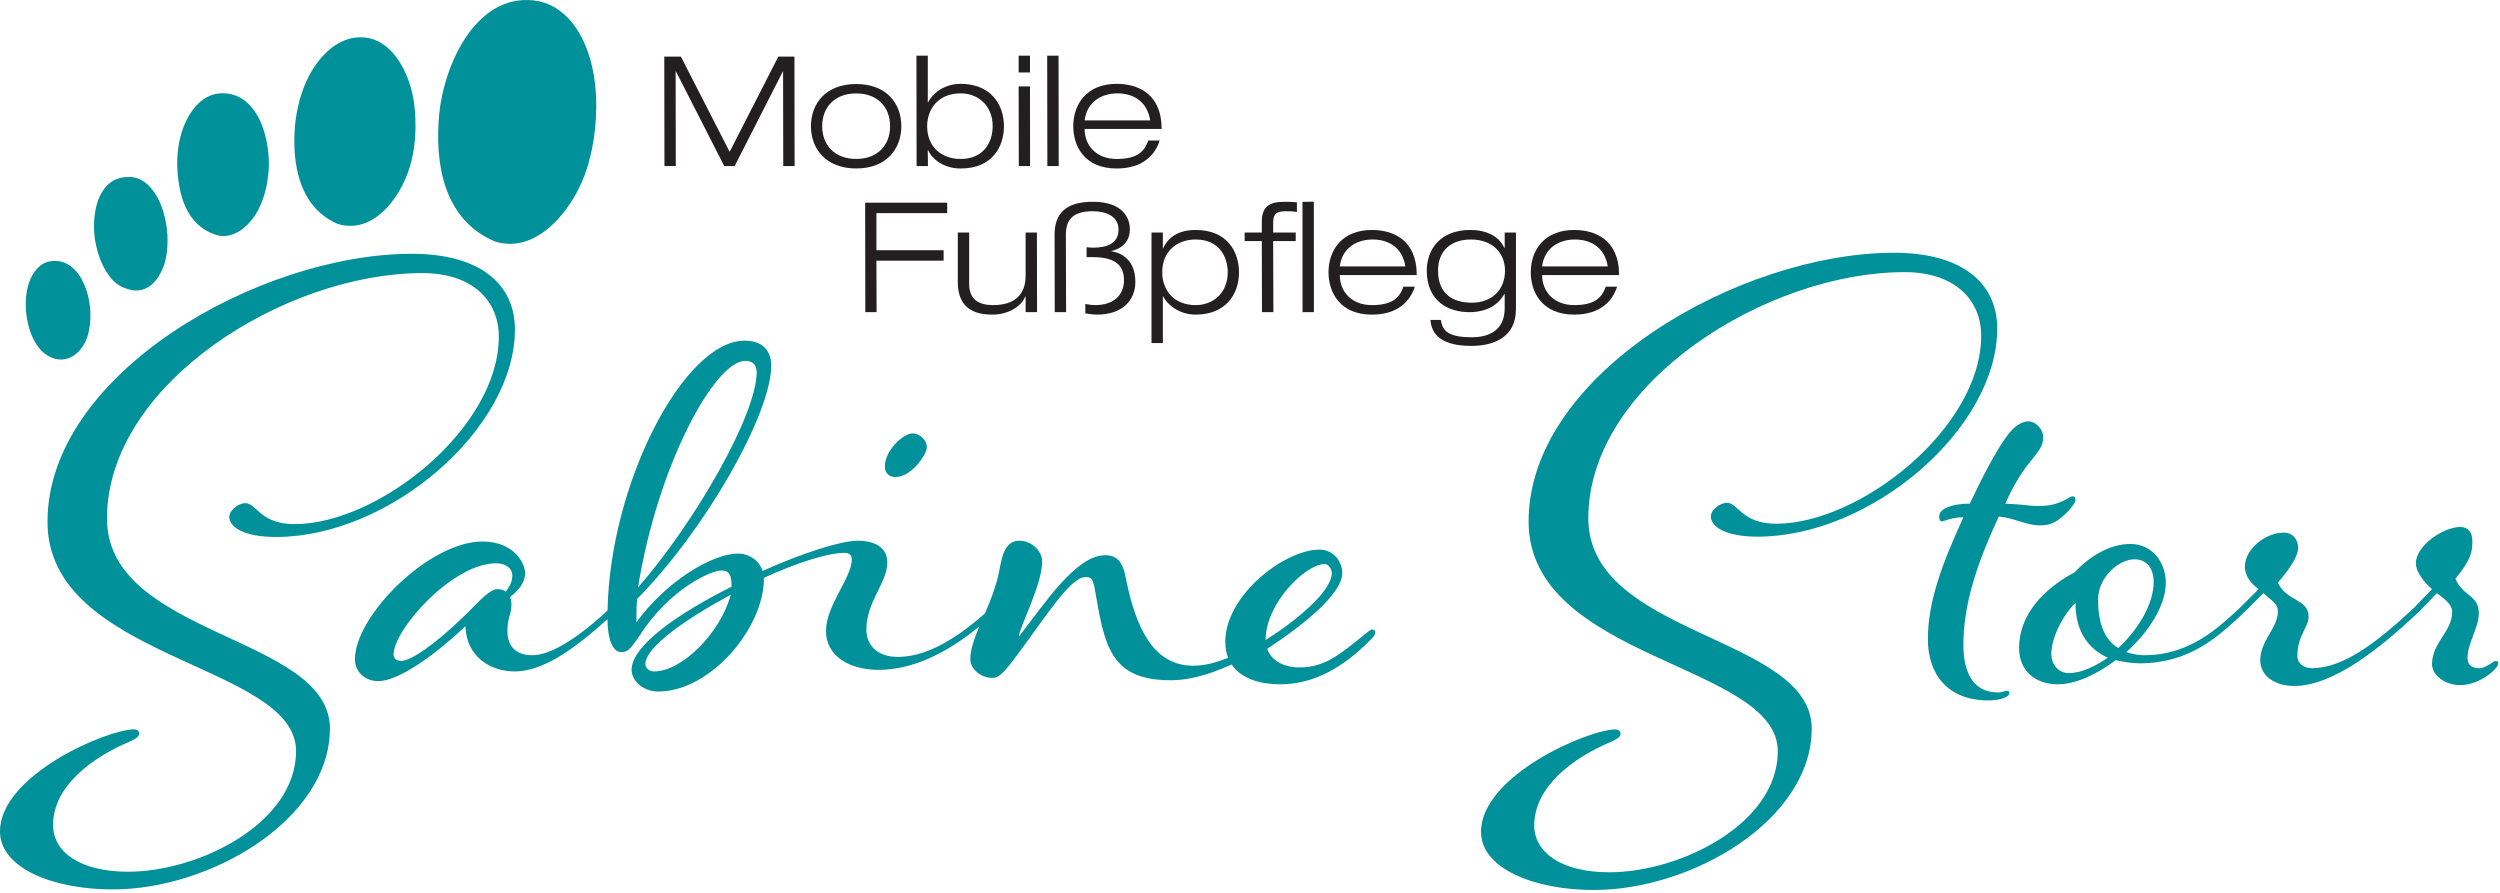
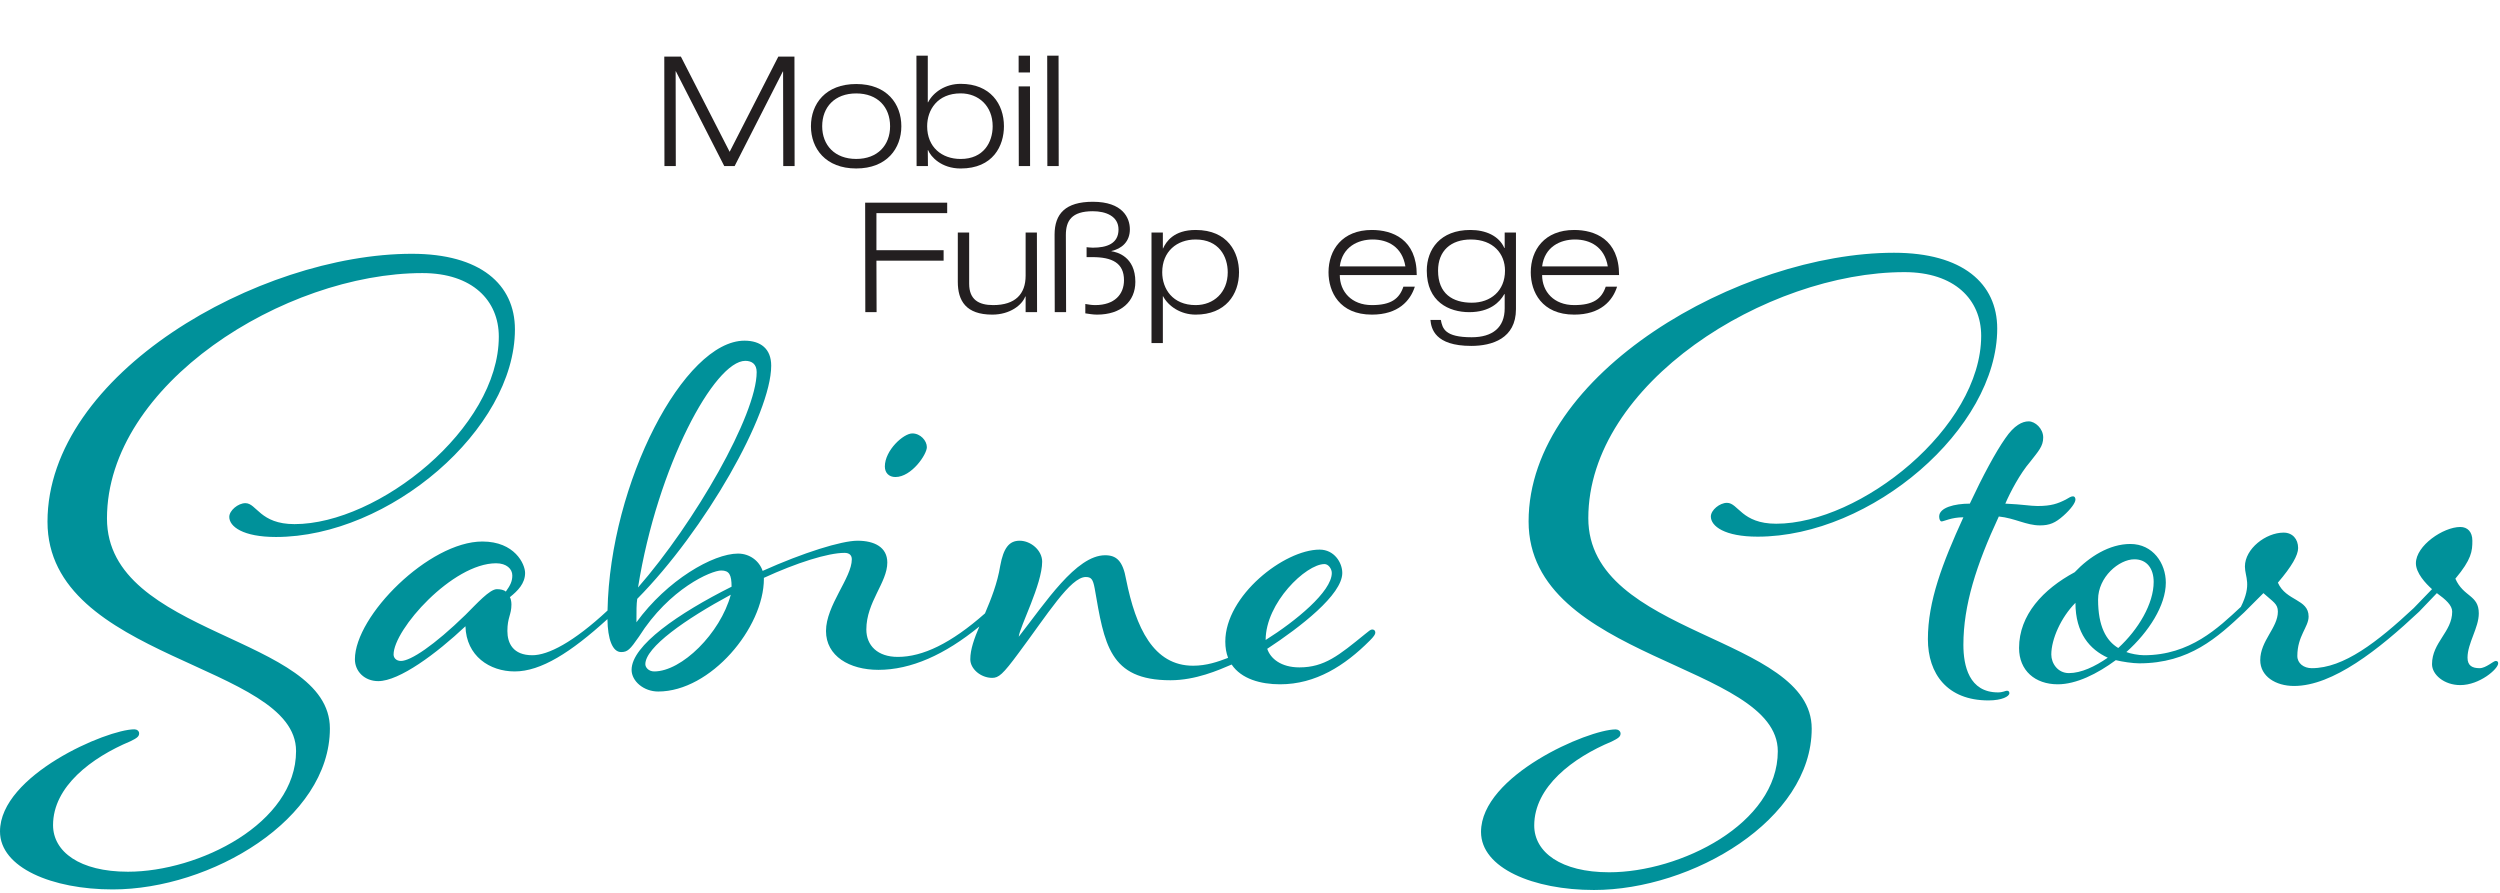
<svg xmlns="http://www.w3.org/2000/svg" width="100%" height="100%" viewBox="0 0 787 281" version="1.1" xml:space="preserve" style="fill-rule:evenodd;clip-rule:evenodd;stroke-linejoin:round;stroke-miterlimit:2;">
-   <path d="M287.2,136.443C284.4,136.443 278.55,141.768 278.55,146.843C278.55,148.868 279.85,150.168 281.875,150.168C286.95,150.168 291.775,143.068 291.775,140.768C291.775,138.718 289.75,136.443 287.2,136.443ZM671.9,176.068C667.075,176.068 660.475,181.643 660.475,188.743C660.475,197.143 663,201.693 666.825,203.993C673.175,198.168 677.975,190.043 677.975,183.193C677.975,179.118 675.95,176.068 671.9,176.068ZM670.625,171.243C677.75,171.243 681.8,177.318 681.8,183.418C681.8,190.543 676.475,198.918 669.375,205.268C670.625,205.768 673.175,206.268 674.925,206.268C689.425,206.268 698.325,197.643 705.425,191.043L711,185.468C708.975,183.942 706.7,181.643 706.7,178.343C706.7,172.743 713.3,167.668 718.875,167.668C721.675,167.668 723.45,169.693 723.45,172.518C723.45,174.793 721.425,178.343 717.075,183.418C719.65,189.268 726.75,188.518 726.75,194.093C726.75,197.393 723.2,200.192 723.2,206.518C723.2,208.818 725.225,210.343 727.75,210.343C737.8,210.343 748.35,202.143 759.85,191.418L765.6,185.468C763.575,183.668 760.525,180.368 760.525,177.318C760.525,171.743 769.175,165.893 774.5,165.893C776.775,165.893 778.3,167.418 778.3,170.218C778.3,173.518 778.05,176.068 772.95,182.168C775.5,187.993 780.325,187.218 780.325,193.093C780.325,197.643 776.775,202.468 776.775,207.043C776.775,209.568 778.3,210.343 780.575,210.343C782.6,210.343 784.9,208.068 785.65,208.068C786.175,208.068 786.425,208.318 786.425,208.818C786.425,210.593 780.575,215.668 774.5,215.668C769.4,215.668 765.6,212.368 765.6,209.093C765.6,202.218 771.95,198.918 771.95,192.543C771.95,190.543 769.925,188.743 767.125,186.718L761.55,192.543C748.825,204.493 734.375,215.943 722.175,215.943C716.35,215.943 711.525,212.893 711.525,207.818C711.525,201.693 717.075,197.643 717.075,192.543C717.075,190.043 715.575,189.493 712.525,186.718L706.675,192.568L706.425,192.818C698.1,200.618 689.225,208.818 673.425,208.818C671.4,208.818 668.075,208.318 666.05,207.818C660.225,212.118 653.625,215.418 647.775,215.418C640.675,215.418 635.6,211.118 635.6,203.993C635.6,193.568 643.2,185.468 653.1,180.143C657.675,175.293 664.025,171.243 670.625,171.243ZM653.35,189.768C648.8,194.343 645.75,201.218 645.75,206.043C645.75,208.818 647.775,211.893 651.3,211.893C655.125,211.893 659.475,209.843 663.525,207.043C657.95,204.493 653.35,199.418 653.35,189.768ZM156.425,185.468C157.45,185.468 158.7,185.693 159.225,186.243C160.725,184.168 161.275,182.918 161.275,181.143C161.275,179.118 159.475,177.318 156.175,177.318C142.45,177.318 123.9,198.168 123.9,206.043C123.9,207.043 124.675,208.068 126.225,208.068C129.25,208.068 136.6,203.218 146.525,193.568C150.075,190.043 154.15,185.468 156.425,185.468ZM151.85,170.468C162.025,170.468 165.3,177.568 165.3,180.368C165.3,183.668 163.025,185.968 160.5,187.993C160.725,188.243 161,189.268 161,190.268C161,193.568 159.725,194.343 159.725,198.643C159.725,202.468 161.5,206.268 167.575,206.268C172.5,206.268 180.425,202.268 191.25,192.193C192.025,151.893 215.4,107.243 234.375,107.243C239.45,107.243 242.775,109.793 242.775,115.118C242.775,130.368 221.95,166.918 200.6,188.518C200.35,190.268 200.35,192.068 200.35,195.893C210,182.643 224.475,174.268 232.325,174.268C236,174.268 239.025,176.568 240.075,179.718C252.875,173.968 264.9,170.218 269.95,170.218C275.25,170.218 279.325,172.243 279.325,177.093C279.325,183.418 272.725,189.493 272.725,198.168C272.725,203.218 276.276,206.793 282.625,206.793C290.45,206.793 299.375,202.543 310.075,193.093C311.975,188.618 313.975,183.643 314.875,178.093C315.901,172.518 317.675,170.218 320.975,170.218C324.525,170.218 328.075,173.268 328.075,176.818C328.075,183.942 320.975,197.393 320.7,200.443C329.075,189.768 338.75,174.793 347.9,174.793C351.45,174.793 353.475,176.543 354.5,182.418C357.55,197.643 363.125,209.568 375.575,209.568C379.825,209.568 383.35,208.343 386.6,207.093C386.025,205.593 385.725,203.893 385.725,201.968C385.725,187.493 404.275,173.018 415.425,173.018C420,173.018 422.55,177.093 422.55,180.368C422.55,187.218 409.35,197.393 398.925,204.243C399.925,207.293 403.25,210.093 409.05,210.093C416.95,210.093 421.525,206.268 429.65,199.668C430.925,198.643 431.45,198.168 431.925,198.168C432.7,198.168 432.95,198.643 432.95,199.193C432.95,199.668 432.45,200.443 431.175,201.693C423.325,209.568 414.15,215.418 402.975,215.418C396.875,215.418 390.775,213.743 387.725,209.193C383.6,210.968 376.375,214.143 368.475,214.143C349.15,214.143 347.651,202.718 344.6,185.192C344.075,182.418 343.575,181.643 341.8,181.643C336.975,181.643 329.625,193.568 320.7,205.518C315.65,212.368 314.375,213.393 312.325,213.393C308.775,213.393 305.45,210.593 305.45,207.543C305.45,204.418 306.7,200.993 308.3,197.218C297.425,206.118 286.776,210.868 276.525,210.868C267.375,210.868 260.025,206.518 260.025,198.643C260.025,190.543 268.15,181.893 268.15,176.068C268.15,174.793 267.375,174.043 265.875,174.043C260.6,174.043 250.7,177.193 240.45,181.918C240.45,181.968 240.475,182.068 240.475,182.168C240.475,197.643 223.7,217.692 207.2,217.692C202.625,217.692 198.825,214.418 198.825,210.868C198.825,203.218 213.55,193.093 230.3,184.693C230.3,180.893 229.55,179.593 227.025,179.593C223.975,179.593 210.75,185.192 201.125,200.443C198.325,204.493 197.55,205.268 195.525,205.268C192.8,205.268 191.3,201.193 191.225,194.893C179.701,205.393 170.275,211.368 162.025,211.368C154.15,211.368 146.775,206.518 146.525,197.143C137.375,205.768 125.7,214.418 119.075,214.418C114.775,214.418 111.725,211.368 111.725,207.543C111.725,193.843 135.1,170.468 151.85,170.468ZM234.625,113.593C224.975,113.593 206.975,146.593 200.85,184.943C218.625,164.618 238.2,130.618 238.2,117.143C238.2,114.618 236.675,113.593 234.625,113.593ZM230.05,187.218C215.85,194.868 203.15,203.743 203.15,209.093C203.15,210.093 204.175,211.368 205.951,211.368C214.575,211.368 226.75,199.418 230.05,187.218ZM416.95,177.568C411.125,177.568 398.425,189.768 398.425,201.468C407.8,195.593 419.25,186.243 419.25,180.368C419.25,179.118 418.225,177.568 416.95,177.568ZM638.625,132.643C640.675,132.643 643.2,134.918 643.2,137.718C643.2,140.518 641.675,142.043 639.125,145.343C635.85,149.143 632.8,154.993 631.275,158.543C636.85,158.793 639.125,159.293 641.425,159.293C645.75,159.293 647.775,158.543 650.3,157.268C651.3,156.743 651.85,156.243 652.6,156.243C653.1,156.243 653.35,156.743 653.35,157.268C653.35,158.293 651.85,160.318 649.575,162.343C647,164.618 645.225,165.393 642.175,165.393C637.875,165.393 634.3,163.118 629.225,162.593C622.125,177.843 618.075,190.543 618.075,202.993C618.075,209.568 619.85,217.968 628.975,217.968C630.526,217.968 631.275,217.443 631.775,217.443C632.275,217.443 632.55,217.692 632.55,218.218C632.55,219.218 630.25,220.493 625.95,220.493C613,220.493 606.9,212.118 606.9,201.218C606.9,189.268 611.45,177.318 618.075,162.843C614.25,162.843 611.975,164.143 611.2,164.143C610.725,164.143 610.45,163.368 610.45,162.593C610.45,159.793 615.275,158.543 620.1,158.543C624.15,149.893 628.225,142.293 631.275,137.968C634.05,133.893 636.6,132.643 638.625,132.643ZM42.3,229.593C43.075,229.593 43.8,230.093 43.8,230.868C43.8,231.868 43.075,232.368 41.025,233.368C28.85,238.468 16.7,247.568 16.7,259.743C16.7,268.093 25.05,274.418 40.275,274.418C62.55,274.418 93.2,259.243 93.2,236.418C93.2,208.818 14.95,207.818 14.95,164.243C14.95,117.643 81.575,79.893 129.675,79.893C151.2,79.893 162.1,89.518 162.1,103.693C162.1,135.118 122.575,169.043 86.875,169.043C76.5,169.043 72.175,165.768 72.175,162.718C72.175,160.693 74.975,158.393 77.25,158.393C80.8,158.393 81.825,164.993 92.7,164.993C119.075,164.993 157.025,134.868 157.025,105.968C157.025,94.593 148.7,85.968 132.975,85.968C89.65,85.968 33.675,120.918 33.675,163.218C33.675,200.443 103.85,199.968 103.85,229.318C103.85,257.943 66.35,279.993 35.475,279.993C16.475,279.993 0,273.168 0,261.743C0,244.018 33.675,229.593 42.3,229.593ZM508.625,229.618C509.4,229.618 510.151,230.143 510.151,230.918C510.151,231.943 509.4,232.418 507.35,233.443C495.151,238.518 482.975,247.668 482.975,259.868C482.975,268.243 491.35,274.593 506.575,274.593C528.95,274.593 559.651,259.343 559.651,236.493C559.651,208.818 481.2,207.818 481.2,164.143C481.2,117.418 547.975,79.568 596.225,79.568C617.825,79.568 628.725,89.218 628.725,103.443C628.725,134.918 589.125,168.942 553.3,168.942C542.9,168.942 538.575,165.643 538.575,162.593C538.575,160.568 541.375,158.293 543.65,158.293C547.225,158.293 548.225,164.868 559.15,164.868C585.575,164.868 623.675,134.668 623.675,105.718C623.675,94.293 615.275,85.668 599.525,85.668C556.1,85.668 500,120.718 500,163.118C500,200.443 570.325,199.943 570.325,229.368C570.325,258.068 532.725,280.168 501.775,280.168C482.725,280.168 466.225,273.293 466.225,261.893C466.225,244.118 500,229.618 508.625,229.618Z" style="fill:#00919a;" />
-   <path d="M168.117,0.143C177.317,1.193 184.518,9.842 186.892,23.418C188.467,32.418 187.592,42.817 185.567,50.168C182.518,63.442 170.018,80.643 155.767,75.992C139.542,69.118 136.768,51.318 138.292,35.643C139.792,20.593 149.692,-2.007 168.117,0.143ZM114.692,11.793C122.392,12.393 127.717,20.567 129.742,29.168C131.367,36.117 130.992,45.243 129.542,50.542C127.167,60.843 118.192,73.992 106.442,70.542C93.867,65.243 91.842,50.868 92.893,39.292C93.342,34.568 94.717,28.768 97.292,23.842C101.142,16.643 107.317,11.117 114.692,11.793ZM69.717,29.368C75.917,29.168 80.117,33.493 82.417,39.292C84.518,44.593 85.042,51.218 84.367,55.518C83.967,59.442 82.692,63.968 80.442,67.518C77.542,72.043 73.192,75.093 68.617,74.118C58.417,71.243 56.042,60.843 55.792,51.968C55.717,48.343 56.267,43.868 57.792,39.918C60.067,34.143 64.092,29.518 69.717,29.368ZM38.667,55.843C40.617,55.567 42.342,55.692 43.867,56.368C46.242,57.443 48.192,59.618 49.643,62.293C51.817,66.293 52.717,71.643 52.742,75.243C52.767,78.393 52.392,82.192 50.917,85.218C48.792,89.692 45.717,91.768 41.967,91.417C37.317,90.617 35.292,88.393 33.467,85.493C31.467,82.343 30.367,78.518 29.817,74.893C29.192,70.218 29.692,63.467 32.867,59.367C34.242,57.568 36.117,56.268 38.667,55.843ZM15.992,82.217C17.692,81.967 19.242,82.242 20.592,82.817C22.643,83.768 24.392,85.493 25.667,87.817C27.867,91.868 28.442,96.043 28.467,99.143C28.492,101.867 28.067,105.192 26.768,107.817C22.992,115.068 15.492,114.743 11.342,108.218C7.492,102.168 6.717,90.942 11.017,85.368C12.217,83.818 13.642,82.568 15.992,82.217Z" style="fill:#00919a;" />
+   <path d="M287.2,136.443C284.4,136.443 278.55,141.768 278.55,146.843C278.55,148.868 279.85,150.168 281.875,150.168C286.95,150.168 291.775,143.068 291.775,140.768C291.775,138.718 289.75,136.443 287.2,136.443ZM671.9,176.068C667.075,176.068 660.475,181.643 660.475,188.743C660.475,197.143 663,201.693 666.825,203.993C673.175,198.168 677.975,190.043 677.975,183.193C677.975,179.118 675.95,176.068 671.9,176.068ZM670.625,171.243C677.75,171.243 681.8,177.318 681.8,183.418C681.8,190.543 676.475,198.918 669.375,205.268C670.625,205.768 673.175,206.268 674.925,206.268C689.425,206.268 698.325,197.643 705.425,191.043C708.975,183.942 706.7,181.643 706.7,178.343C706.7,172.743 713.3,167.668 718.875,167.668C721.675,167.668 723.45,169.693 723.45,172.518C723.45,174.793 721.425,178.343 717.075,183.418C719.65,189.268 726.75,188.518 726.75,194.093C726.75,197.393 723.2,200.192 723.2,206.518C723.2,208.818 725.225,210.343 727.75,210.343C737.8,210.343 748.35,202.143 759.85,191.418L765.6,185.468C763.575,183.668 760.525,180.368 760.525,177.318C760.525,171.743 769.175,165.893 774.5,165.893C776.775,165.893 778.3,167.418 778.3,170.218C778.3,173.518 778.05,176.068 772.95,182.168C775.5,187.993 780.325,187.218 780.325,193.093C780.325,197.643 776.775,202.468 776.775,207.043C776.775,209.568 778.3,210.343 780.575,210.343C782.6,210.343 784.9,208.068 785.65,208.068C786.175,208.068 786.425,208.318 786.425,208.818C786.425,210.593 780.575,215.668 774.5,215.668C769.4,215.668 765.6,212.368 765.6,209.093C765.6,202.218 771.95,198.918 771.95,192.543C771.95,190.543 769.925,188.743 767.125,186.718L761.55,192.543C748.825,204.493 734.375,215.943 722.175,215.943C716.35,215.943 711.525,212.893 711.525,207.818C711.525,201.693 717.075,197.643 717.075,192.543C717.075,190.043 715.575,189.493 712.525,186.718L706.675,192.568L706.425,192.818C698.1,200.618 689.225,208.818 673.425,208.818C671.4,208.818 668.075,208.318 666.05,207.818C660.225,212.118 653.625,215.418 647.775,215.418C640.675,215.418 635.6,211.118 635.6,203.993C635.6,193.568 643.2,185.468 653.1,180.143C657.675,175.293 664.025,171.243 670.625,171.243ZM653.35,189.768C648.8,194.343 645.75,201.218 645.75,206.043C645.75,208.818 647.775,211.893 651.3,211.893C655.125,211.893 659.475,209.843 663.525,207.043C657.95,204.493 653.35,199.418 653.35,189.768ZM156.425,185.468C157.45,185.468 158.7,185.693 159.225,186.243C160.725,184.168 161.275,182.918 161.275,181.143C161.275,179.118 159.475,177.318 156.175,177.318C142.45,177.318 123.9,198.168 123.9,206.043C123.9,207.043 124.675,208.068 126.225,208.068C129.25,208.068 136.6,203.218 146.525,193.568C150.075,190.043 154.15,185.468 156.425,185.468ZM151.85,170.468C162.025,170.468 165.3,177.568 165.3,180.368C165.3,183.668 163.025,185.968 160.5,187.993C160.725,188.243 161,189.268 161,190.268C161,193.568 159.725,194.343 159.725,198.643C159.725,202.468 161.5,206.268 167.575,206.268C172.5,206.268 180.425,202.268 191.25,192.193C192.025,151.893 215.4,107.243 234.375,107.243C239.45,107.243 242.775,109.793 242.775,115.118C242.775,130.368 221.95,166.918 200.6,188.518C200.35,190.268 200.35,192.068 200.35,195.893C210,182.643 224.475,174.268 232.325,174.268C236,174.268 239.025,176.568 240.075,179.718C252.875,173.968 264.9,170.218 269.95,170.218C275.25,170.218 279.325,172.243 279.325,177.093C279.325,183.418 272.725,189.493 272.725,198.168C272.725,203.218 276.276,206.793 282.625,206.793C290.45,206.793 299.375,202.543 310.075,193.093C311.975,188.618 313.975,183.643 314.875,178.093C315.901,172.518 317.675,170.218 320.975,170.218C324.525,170.218 328.075,173.268 328.075,176.818C328.075,183.942 320.975,197.393 320.7,200.443C329.075,189.768 338.75,174.793 347.9,174.793C351.45,174.793 353.475,176.543 354.5,182.418C357.55,197.643 363.125,209.568 375.575,209.568C379.825,209.568 383.35,208.343 386.6,207.093C386.025,205.593 385.725,203.893 385.725,201.968C385.725,187.493 404.275,173.018 415.425,173.018C420,173.018 422.55,177.093 422.55,180.368C422.55,187.218 409.35,197.393 398.925,204.243C399.925,207.293 403.25,210.093 409.05,210.093C416.95,210.093 421.525,206.268 429.65,199.668C430.925,198.643 431.45,198.168 431.925,198.168C432.7,198.168 432.95,198.643 432.95,199.193C432.95,199.668 432.45,200.443 431.175,201.693C423.325,209.568 414.15,215.418 402.975,215.418C396.875,215.418 390.775,213.743 387.725,209.193C383.6,210.968 376.375,214.143 368.475,214.143C349.15,214.143 347.651,202.718 344.6,185.192C344.075,182.418 343.575,181.643 341.8,181.643C336.975,181.643 329.625,193.568 320.7,205.518C315.65,212.368 314.375,213.393 312.325,213.393C308.775,213.393 305.45,210.593 305.45,207.543C305.45,204.418 306.7,200.993 308.3,197.218C297.425,206.118 286.776,210.868 276.525,210.868C267.375,210.868 260.025,206.518 260.025,198.643C260.025,190.543 268.15,181.893 268.15,176.068C268.15,174.793 267.375,174.043 265.875,174.043C260.6,174.043 250.7,177.193 240.45,181.918C240.45,181.968 240.475,182.068 240.475,182.168C240.475,197.643 223.7,217.692 207.2,217.692C202.625,217.692 198.825,214.418 198.825,210.868C198.825,203.218 213.55,193.093 230.3,184.693C230.3,180.893 229.55,179.593 227.025,179.593C223.975,179.593 210.75,185.192 201.125,200.443C198.325,204.493 197.55,205.268 195.525,205.268C192.8,205.268 191.3,201.193 191.225,194.893C179.701,205.393 170.275,211.368 162.025,211.368C154.15,211.368 146.775,206.518 146.525,197.143C137.375,205.768 125.7,214.418 119.075,214.418C114.775,214.418 111.725,211.368 111.725,207.543C111.725,193.843 135.1,170.468 151.85,170.468ZM234.625,113.593C224.975,113.593 206.975,146.593 200.85,184.943C218.625,164.618 238.2,130.618 238.2,117.143C238.2,114.618 236.675,113.593 234.625,113.593ZM230.05,187.218C215.85,194.868 203.15,203.743 203.15,209.093C203.15,210.093 204.175,211.368 205.951,211.368C214.575,211.368 226.75,199.418 230.05,187.218ZM416.95,177.568C411.125,177.568 398.425,189.768 398.425,201.468C407.8,195.593 419.25,186.243 419.25,180.368C419.25,179.118 418.225,177.568 416.95,177.568ZM638.625,132.643C640.675,132.643 643.2,134.918 643.2,137.718C643.2,140.518 641.675,142.043 639.125,145.343C635.85,149.143 632.8,154.993 631.275,158.543C636.85,158.793 639.125,159.293 641.425,159.293C645.75,159.293 647.775,158.543 650.3,157.268C651.3,156.743 651.85,156.243 652.6,156.243C653.1,156.243 653.35,156.743 653.35,157.268C653.35,158.293 651.85,160.318 649.575,162.343C647,164.618 645.225,165.393 642.175,165.393C637.875,165.393 634.3,163.118 629.225,162.593C622.125,177.843 618.075,190.543 618.075,202.993C618.075,209.568 619.85,217.968 628.975,217.968C630.526,217.968 631.275,217.443 631.775,217.443C632.275,217.443 632.55,217.692 632.55,218.218C632.55,219.218 630.25,220.493 625.95,220.493C613,220.493 606.9,212.118 606.9,201.218C606.9,189.268 611.45,177.318 618.075,162.843C614.25,162.843 611.975,164.143 611.2,164.143C610.725,164.143 610.45,163.368 610.45,162.593C610.45,159.793 615.275,158.543 620.1,158.543C624.15,149.893 628.225,142.293 631.275,137.968C634.05,133.893 636.6,132.643 638.625,132.643ZM42.3,229.593C43.075,229.593 43.8,230.093 43.8,230.868C43.8,231.868 43.075,232.368 41.025,233.368C28.85,238.468 16.7,247.568 16.7,259.743C16.7,268.093 25.05,274.418 40.275,274.418C62.55,274.418 93.2,259.243 93.2,236.418C93.2,208.818 14.95,207.818 14.95,164.243C14.95,117.643 81.575,79.893 129.675,79.893C151.2,79.893 162.1,89.518 162.1,103.693C162.1,135.118 122.575,169.043 86.875,169.043C76.5,169.043 72.175,165.768 72.175,162.718C72.175,160.693 74.975,158.393 77.25,158.393C80.8,158.393 81.825,164.993 92.7,164.993C119.075,164.993 157.025,134.868 157.025,105.968C157.025,94.593 148.7,85.968 132.975,85.968C89.65,85.968 33.675,120.918 33.675,163.218C33.675,200.443 103.85,199.968 103.85,229.318C103.85,257.943 66.35,279.993 35.475,279.993C16.475,279.993 0,273.168 0,261.743C0,244.018 33.675,229.593 42.3,229.593ZM508.625,229.618C509.4,229.618 510.151,230.143 510.151,230.918C510.151,231.943 509.4,232.418 507.35,233.443C495.151,238.518 482.975,247.668 482.975,259.868C482.975,268.243 491.35,274.593 506.575,274.593C528.95,274.593 559.651,259.343 559.651,236.493C559.651,208.818 481.2,207.818 481.2,164.143C481.2,117.418 547.975,79.568 596.225,79.568C617.825,79.568 628.725,89.218 628.725,103.443C628.725,134.918 589.125,168.942 553.3,168.942C542.9,168.942 538.575,165.643 538.575,162.593C538.575,160.568 541.375,158.293 543.65,158.293C547.225,158.293 548.225,164.868 559.15,164.868C585.575,164.868 623.675,134.668 623.675,105.718C623.675,94.293 615.275,85.668 599.525,85.668C556.1,85.668 500,120.718 500,163.118C500,200.443 570.325,199.943 570.325,229.368C570.325,258.068 532.725,280.168 501.775,280.168C482.725,280.168 466.225,273.293 466.225,261.893C466.225,244.118 500,229.618 508.625,229.618Z" style="fill:#00919a;" />
  <path d="M212.742,52.268L212.692,22.442L212.767,22.442L227.992,52.268L231.268,52.268L246.442,22.492L246.517,22.492L246.567,52.268L250.143,52.268L250.092,17.817L245.018,17.817L229.692,47.793L214.342,17.817L209.117,17.817L209.167,52.268L212.742,52.268Z" style="fill:#231f20;" />
  <path d="M283.742,39.743C283.742,32.701 279.2,26.451 269.534,26.451C259.867,26.451 255.284,32.701 255.284,39.743C255.284,46.701 259.867,53.035 269.534,53.035C279.2,53.035 283.742,46.701 283.742,39.743ZM258.825,39.743C258.825,33.701 262.784,29.41 269.534,29.41C276.284,29.41 280.2,33.701 280.2,39.743C280.2,45.701 276.284,50.035 269.534,50.035C262.784,50.035 258.825,45.701 258.825,39.743Z" style="fill:#231f20;" />
  <path d="M291.867,39.743C291.867,34.568 295.117,29.393 302.417,29.393C308.042,29.393 312.492,33.343 312.492,39.743C312.492,44.739 309.667,50.043 302.417,50.043C296.442,50.043 291.867,46.293 291.867,39.743ZM316.042,39.743C316.042,32.718 311.742,26.393 302.417,26.393C297.642,26.393 293.817,28.993 292.167,32.193L292.067,32.193L292.067,17.518L288.492,17.518L288.542,52.268L292.117,52.268L292.067,47.268L292.167,47.268C293.017,49.368 296.367,53.043 302.417,53.043C312.642,53.043 316.042,45.868 316.042,39.743Z" style="fill:#231f20;" />
  <path d="M324.242,22.818L324.242,17.518L320.667,17.518L320.667,22.818L324.242,22.818ZM324.267,52.268L324.242,27.193L320.667,27.193L320.717,52.268L324.267,52.268Z" style="fill:#231f20;" />
  <path d="M333.234,17.513L329.659,17.518L329.709,52.273L333.284,52.268L333.234,17.513Z" style="fill:#231f20;" />
-   <path d="M351.784,29.393C356.559,29.393 361.084,31.693 362.084,37.893L341.434,37.893C342.234,31.693 347.184,29.393 351.784,29.393ZM365.059,44.243L361.459,44.243C360.159,48.118 357.509,50.043 351.509,50.043C345.159,50.043 341.434,45.818 341.434,40.593L365.684,40.593C365.684,29.268 357.934,26.393 351.509,26.393C342.159,26.393 337.859,32.718 337.859,39.743C337.859,45.868 341.284,53.043 351.509,53.043C359.834,53.043 363.659,48.693 365.059,44.243Z" style="fill:#231f20;" />
  <path d="M275.95,98.268L275.9,82.068L297.05,82.068L297.05,78.768L275.9,78.768L275.9,67.093L298.175,67.093L298.175,63.793L272.35,63.793L272.4,98.268L275.95,98.268Z" style="fill:#231f20;" />
  <path d="M322.742,93.343L322.867,93.343L322.867,98.268L326.467,98.268L326.417,73.193L322.867,73.193L322.867,86.793C322.867,92.518 319.667,96.043 312.642,96.043C308.092,96.043 305.092,94.318 305.092,89.318L305.092,73.193L301.517,73.193L301.517,88.718C301.517,94.693 304.092,99.043 312.367,99.043C317.917,99.043 321.742,96.043 322.742,93.343Z" style="fill:#231f20;" />
  <path d="M357.409,88.718C357.409,80.742 351.583,79.343 349.884,79.093L349.884,79.018C353.133,78.293 355.683,76.067 355.683,72.192C355.683,68.567 353.409,63.518 344.033,63.518C335.409,63.518 331.983,67.293 331.983,73.867L332.033,98.268L335.608,98.268L335.534,73.992C335.534,69.542 337.283,66.493 344.033,66.493C348.133,66.493 352.108,68.067 352.108,72.243C352.108,76.693 348.433,77.968 344.033,77.968C343.009,77.968 342.583,77.843 342.058,77.817L342.058,80.942L343.858,80.942C350.083,80.942 353.834,82.768 353.834,88.217C353.834,92.617 350.908,96.043 344.758,96.043C343.759,96.043 342.784,95.893 341.659,95.693L341.659,98.643C342.634,98.768 343.958,99.043 345.333,99.043C352.933,99.043 357.409,94.893 357.409,88.718Z" style="fill:#231f20;" />
  <path d="M365.867,85.718C365.867,79.168 370.467,75.393 376.392,75.393C383.692,75.393 386.492,80.722 386.492,85.718C386.492,92.093 382.042,96.043 376.392,96.043C369.117,96.043 365.867,90.893 365.867,85.718ZM366.067,107.993L366.067,93.268L366.142,93.268C367.817,96.418 371.667,99.043 376.392,99.043C385.767,99.043 390.042,92.718 390.042,85.718C390.042,79.593 386.617,72.393 376.392,72.393C369.517,72.393 367.092,76.068 366.142,78.193L366.067,78.193L366.067,73.193L362.492,73.193L362.492,107.993L366.067,107.993Z" style="fill:#231f20;" />
-   <path d="M400.867,98.268L400.792,75.893L407.892,75.893L407.892,73.193L400.792,73.193L400.792,70.218C400.792,67.343 401.717,66.493 404.967,66.493C406.042,66.493 407.167,66.543 408.267,66.718L408.267,63.693C407.167,63.568 405.642,63.518 404.292,63.518C399.592,63.518 397.217,65.043 397.217,69.818L397.217,73.193L391.817,73.193L391.817,75.893L397.217,75.893L397.267,98.268L400.867,98.268Z" style="fill:#231f20;" />
-   <path d="M413.592,63.515L410.017,63.518L410.043,98.27L413.617,98.268L413.592,63.515Z" style="fill:#231f20;" />
  <path d="M432.117,75.393C436.892,75.393 441.417,77.693 442.417,83.868L421.767,83.868C422.542,77.693 427.517,75.393 432.117,75.393ZM445.392,90.243L441.792,90.243C440.492,94.118 437.842,96.043 431.867,96.043C425.467,96.043 421.767,91.793 421.767,86.593L445.992,86.593C445.992,75.268 438.292,72.393 431.867,72.393C422.492,72.393 418.217,78.718 418.217,85.718C418.217,91.843 421.642,99.043 431.867,99.043C440.167,99.043 443.967,94.693 445.392,90.243Z" style="fill:#231f20;" />
  <path d="M452.7,85.193C452.7,78.968 456.725,75.393 463.025,75.393C470.125,75.393 473.775,79.918 473.775,85.193C473.775,91.568 469.275,95.293 463.325,95.293C457.35,95.293 452.7,92.518 452.7,85.193ZM477.225,97.318L477.225,73.193L473.675,73.193L473.675,78.043L473.55,78.043C471.875,74.243 467.696,72.393 462.875,72.393C453.375,72.393 449.15,78.518 449.15,85.193C449.15,94.993 456.125,98.268 462.525,98.268C469,98.268 472.15,95.118 473.55,92.593L473.675,92.593L473.675,97.068C473.675,103.068 469.9,106.168 463.275,106.168C454.825,106.168 454.1,103.418 453.575,100.718L450.3,100.718C450.55,103.418 451.675,108.893 463.15,108.893C469.7,108.893 477.225,106.568 477.225,97.318Z" style="fill:#231f20;" />
  <path d="M495.784,75.393C500.559,75.393 505.109,77.693 506.134,83.868L485.459,83.868C486.234,77.693 491.184,75.393 495.784,75.393ZM509.059,90.243L505.484,90.243C504.184,94.118 501.509,96.043 495.559,96.043C489.159,96.043 485.459,91.793 485.459,86.593L509.684,86.593C509.684,75.268 501.959,72.393 495.559,72.393C486.184,72.393 481.884,78.718 481.884,85.718C481.884,91.843 485.334,99.043 495.559,99.043C503.834,99.043 507.659,94.693 509.059,90.243Z" style="fill:#231f20;" />
</svg>